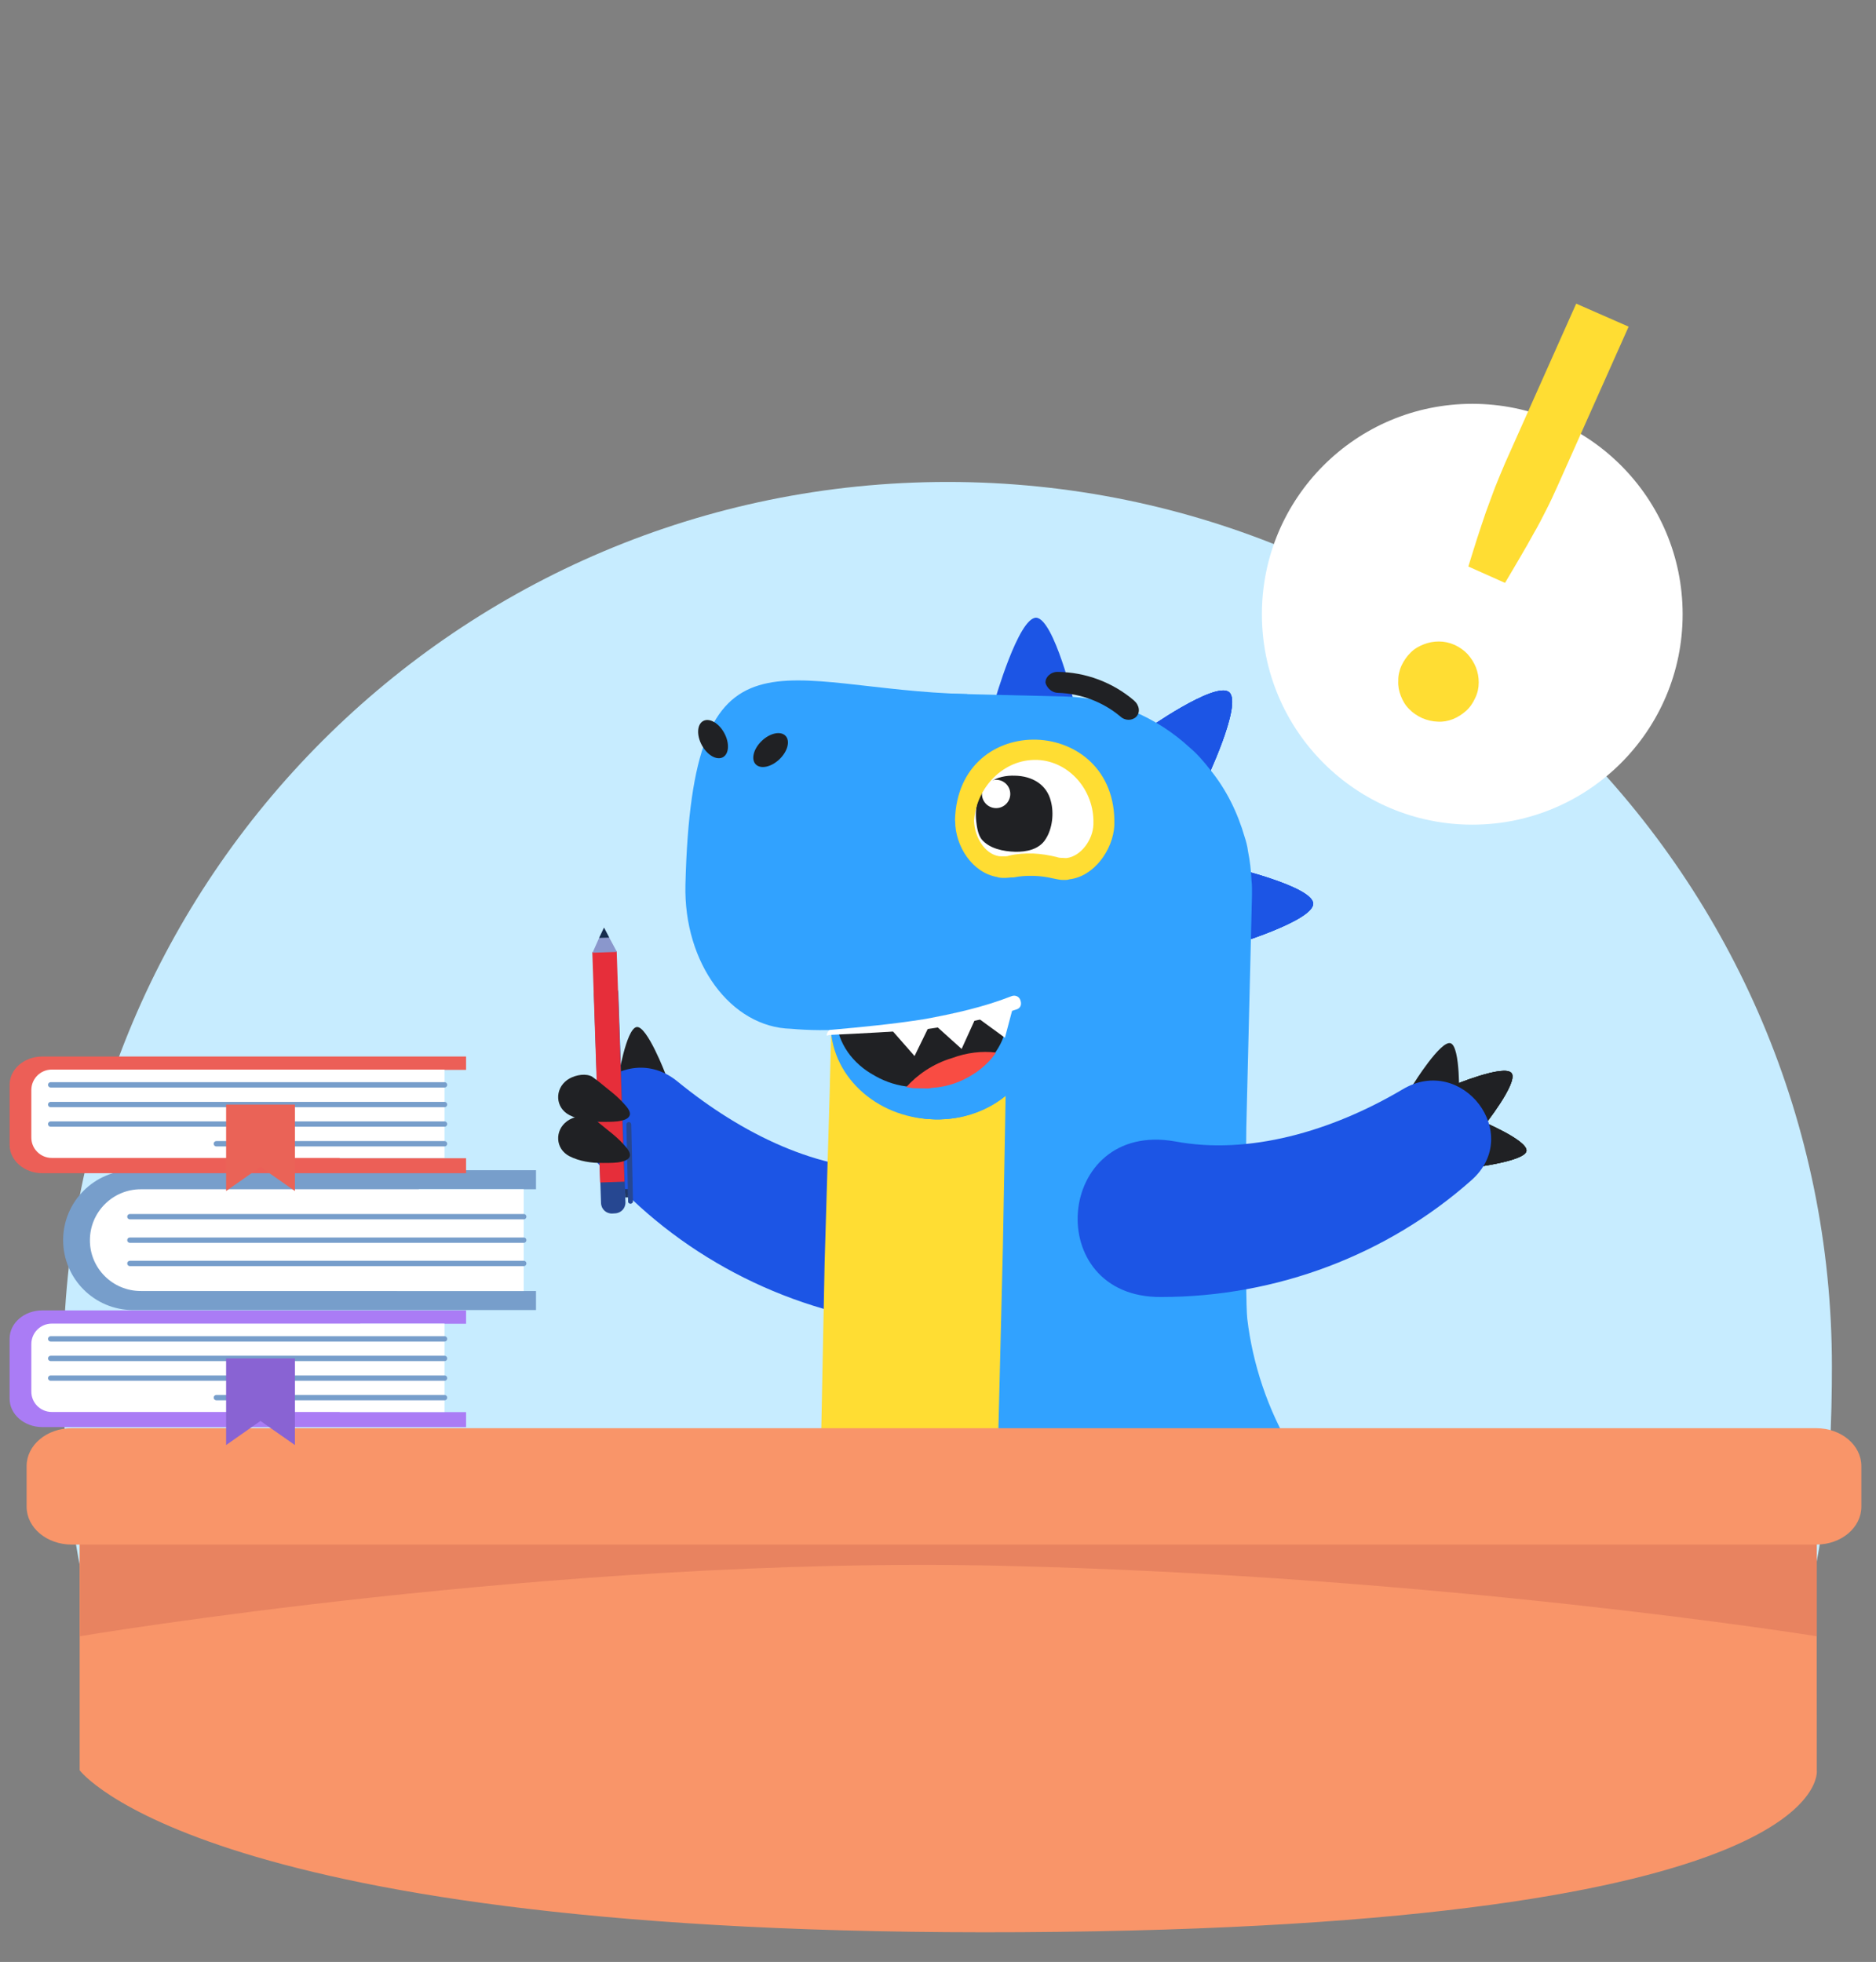
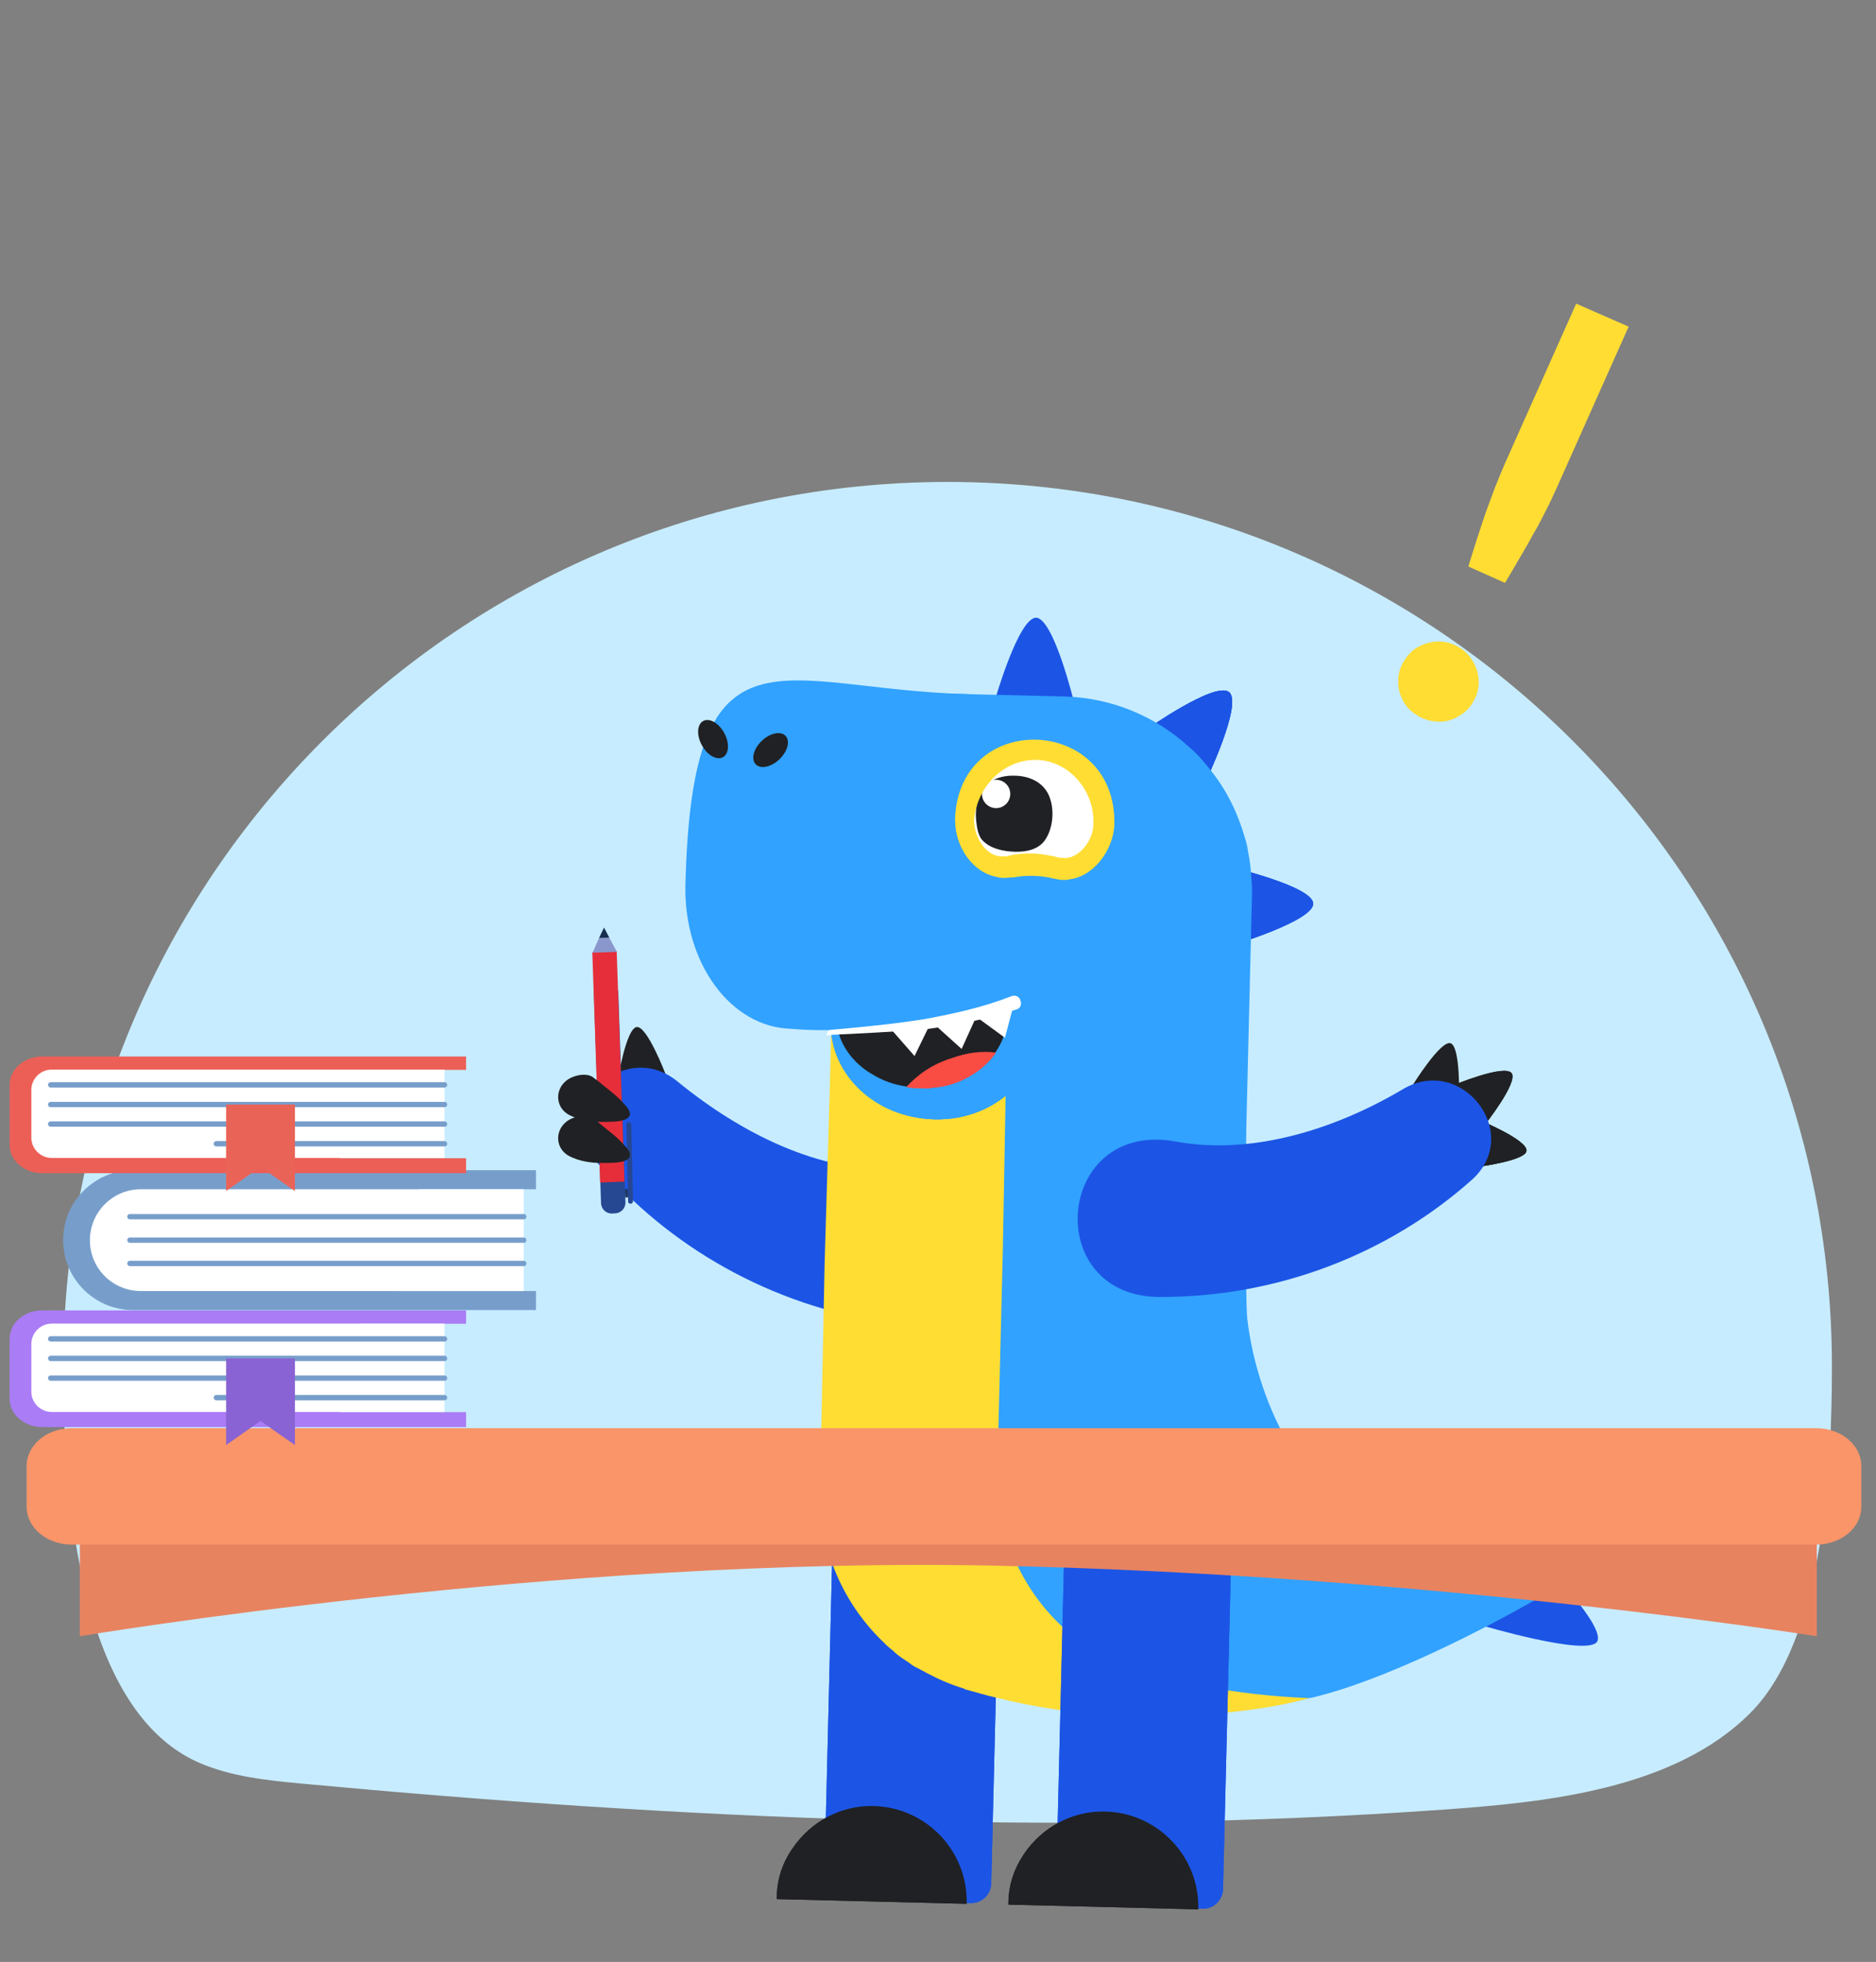
<svg xmlns="http://www.w3.org/2000/svg" version="1.1" id="Layer_1" x="0px" y="0px" viewBox="0 0 1191.4 1245.7" style="enable-background:new 0 0 1191.4 1245.7;" xml:space="preserve">
  <rect x="0" y="0" width="1191.4" height="1245.7" fill="#808080" stroke="none" />
  <style type="text/css">
	.st0{fill:#C7ECFF;}
	.st1{fill:#FFFFFF;}
	.st2{fill:#FFDD33;}
	.st3{fill-rule:evenodd;clip-rule:evenodd;fill:#1C55E5;}
	.st4{fill-rule:evenodd;clip-rule:evenodd;fill:#202124;}
	.st5{fill-rule:evenodd;clip-rule:evenodd;fill:#31A2FF;}
	.st6{fill-rule:evenodd;clip-rule:evenodd;fill:#FFDD33;}
	.st7{fill-rule:evenodd;clip-rule:evenodd;fill:#F94C43;}
	.st8{fill-rule:evenodd;clip-rule:evenodd;fill:#FFFFFF;}
	.st9{fill:#202124;}
	.st10{fill:#F99569;}
	.st11{fill:#E88360;}
	.st12{fill:#AA7CF5;}
	.st13{fill:none;stroke:#779ECB;stroke-width:3.389;stroke-linecap:round;stroke-linejoin:round;stroke-miterlimit:10;}
	.st14{fill:#8963D3;}
	.st15{fill:#779ECB;}
	.st16{fill:#EC5F57;}
	.st17{fill:#EA6357;}
	.st18{fill:#264791;}
	.st19{fill:#203865;}
	.st20{fill:#E62E3A;}
	.st21{fill:#8A97CC;}
	.st22{fill:#172E4E;}
</style>
  <path class="st0" d="M1163.4,867.6c0,63.4-4.7,172.4-51.5,219.7c-48.6,49.1-130.8,57.1-195.6,61.7c-241.1,17.1-483.5,5.9-724.3-16.5  c-22.4-2.1-45.2-4.4-65.8-13.4c-78.9-34.7-86-178.9-86-251.5C40.2,557.4,291.6,306,601.8,306S1163.4,557.4,1163.4,867.6z" />
-   <circle class="st1" cx="935" cy="390" r="133.6" />
  <g>
    <path class="st2" d="M890.1,422.5c1.5-3.1,3.4-5.9,5.8-8.2c2.4-2.4,5.2-4,8.3-5.2s6.2-1.8,9.6-1.8c3.4,0,6.7,0.7,10.1,2.2   c3.1,1.5,5.9,3.4,8.2,5.9c2.2,2.5,4,5.3,5.2,8.3c1.2,3.1,1.8,6.2,1.8,9.6s-0.7,6.7-2.2,9.8c-1.5,3.3-3.4,6.1-5.9,8.3   s-5.3,4-8.3,5.2c-3.1,1.2-6.2,1.8-9.6,1.6c-3.4-0.1-6.7-0.9-9.8-2.2c-3.3-1.5-6.1-3.4-8.5-5.9c-2.4-2.4-4-5.2-5.2-8.3   c-1.2-3.1-1.8-6.2-1.6-9.6C887.9,429.2,888.6,425.8,890.1,422.5z M1034.3,207.4l-45.1,101.1c-2.4,5.3-4.7,10.4-7.3,15.4   c-2.5,4.9-5,9.9-7.9,14.8c-2.7,4.9-5.5,9.9-8.6,15.1c-3,5.2-6.2,10.5-9.6,16.3l-23.3-10.4c1.9-6.4,3.9-12.3,5.6-17.9   c1.8-5.6,3.7-11.1,5.5-16.5c1.9-5.3,3.9-10.5,5.8-15.7c2.1-5.2,4.2-10.4,6.5-15.7l45.1-101.1L1034.3,207.4z" />
  </g>
  <g>
    <g>
      <g>
        <g id="Слой_x0020_1">
          <path class="st3" d="M837.5,968.5l-28.4-41.7c0,0,52.4-18.3,58.7-9.3C874.1,926.4,837.5,968.5,837.5,968.5z" />
          <path class="st3" d="M765.3,497l-38.7-32.8c0,0,45.2-32.1,54-24.7C789.4,446.9,765.3,497,765.3,497z" />
          <path class="st3" d="M780.8,600.7l-1.4-50.7c0,0,54.1,12.5,54.6,23.7C834.1,584.9,780.8,600.7,780.8,600.7L780.8,600.7z" />
          <path class="st3" d="M765.3,497l-38.7-32.8c0,0,45.2-32.1,54-24.7C789.4,446.9,765.3,497,765.3,497z" />
          <path class="st3" d="M780.8,600.7l-1.4-50.7c0,0,54.1,12.5,54.6,23.7C834.1,584.9,780.8,600.7,780.8,600.7L780.8,600.7z" />
          <path class="st3" d="M765.3,497l-38.7-32.8c0,0,45.2-32.1,54-24.7C789.4,446.9,765.3,497,765.3,497z" />
          <path class="st3" d="M780.8,600.7l-1.4-50.7c0,0,54.1,12.5,54.6,23.7C834.1,584.9,780.8,600.7,780.8,600.7L780.8,600.7z" />
          <path class="st3" d="M981.1,993.2l-41.5,38.4c0,0,68.8,20.5,74.7,10.7C1019.8,1032.9,981.2,993.4,981.1,993.2z" />
          <path class="st3" d="M903.4,1007.7l-40-30.7c0,0,43.9-33.9,52.7-27.4C924.9,956.2,903.5,1007.7,903.4,1007.7z" />
          <path class="st3" d="M985.6,996.2l-50.6-1.9c0,0,16.1-53,27.4-52.6C973.3,942.2,985.6,996.2,985.6,996.2z" />
          <path class="st4" d="M392.4,685.4l30.4-3.1c0,0-11.9-31.3-18.5-30.2C397.6,653.2,392.4,685.4,392.4,685.4z" />
          <path class="st3" d="M616.6,1208.3l-93.4-2.3l5.2-212.2c0.7-29.2,25.1-52.4,54.3-51.7l0,0c29.2,0.7,52.4,25.1,51.7,54.3      l-4.9,200.1C628.9,1203.3,623.4,1208.4,616.6,1208.3L616.6,1208.3z" />
          <path class="st4" d="M503.6,1173.2c11.2-16.3,30.2-27.1,51.2-26.5c33.3,0.8,60,28.5,59.1,62.1l-120.6-3      C493.2,1193.1,497.1,1182.4,503.6,1173.2L503.6,1173.2z" />
          <path class="st3" d="M616.6,1208.3l-93.4-2.3l5.2-212.2c0.7-29.2,25.1-52.4,54.3-51.7l0,0c29.2,0.7,52.4,25.1,51.7,54.3      l-4.9,200.1C628.9,1203.3,623.4,1208.4,616.6,1208.3L616.6,1208.3z" />
          <path class="st4" d="M503.6,1173.2c11.2-16.3,30.2-27.1,51.2-26.5c33.3,0.8,60,28.5,59.1,62.1l-120.6-3      C493.2,1193.1,497.1,1182.4,503.6,1173.2L503.6,1173.2z" />
          <path class="st3" d="M622.6,778.2c0.1,0.5,0.1,0.9,0.3,1.1c5.3,35.6-24.6,65.9-60.1,60.4c-72.8-10.8-138.4-47.8-184.1-102.2      c-28.9-33.9,17.5-78.8,51.6-50.8c40.9,33.4,90.2,57.5,137.6,55.6C594.7,741.8,618.3,751.7,622.6,778.2L622.6,778.2z" />
          <path class="st3" d="M682.3,446.7l-50.7-1.3c0,0,15.2-53.5,26.5-53.2C669.4,393,682.3,446.7,682.3,446.7z" />
          <path class="st5" d="M990.3,1006.9c-50.1,29.8-113.8,60.9-157.6,71.1c0,0,0,0-0.5,0c-2.7,0.9-5.8,1.3-8.5,2.1      c-23,4.7-45,7.9-65.7,8.7c-1.8,0-3.6,0.4-5.4,0.4c-1.4,0-2.3-0.1-3.6-0.1c-1,0-2.3-0.1-3.1-0.1c-2.2-0.1-4-0.1-5.8,0.4      c-2.7-0.1-5-0.1-7.6,0.3c-6.8-0.2-10.8-0.3-10.8-0.3l0,0c-36-0.9-65.8-6.1-87.7-11.6c-7.2-2-13.3-3.4-18.8-5      c-1,0-1.3-0.5-1.8-0.5c-0.4,0-0.4,0-0.9-0.5c-8-2.4-15.6-5.7-22.6-9.5c-1.3-0.5-2.8-1.4-3.6-1.9s-1.8-0.9-2.6-1.4      c-1.8-0.9-3.6-2.4-5.3-3.2c-3.4-2.3-7.1-4.7-10.1-7.4c0,0-0.5,0-0.5-0.5c-1.8-1.9-3.9-3.2-5.7-5.1      c-22.5-21.1-37.3-50.7-40.1-83.5c-0.3-4.5-0.6-9.4-0.5-13.9c0-1.3,0.1-2.7,0.1-4l0.1-4.5L522,916l0.9-38.1l4.5-182.9l0,0      l0.7-28.7l0.3-12.1c0,0,1.2-174.5,17.8-189.9c8.3-7.4,17.9-13.5,28.7-17.7c2.8-0.8,5.5-2,8.2-2.5c5.5-1.7,11.3-2.5,17.2-3.2      c3.1-0.4,5.8-0.4,9-0.3l66.4,1.6c30.8,0.8,58.8,13,79.9,32.5c4.9,4.1,9.2,9.2,13.1,14.2c10,12.3,17.2,26.8,21.8,42.7      c0.9,2.7,1.7,5.8,2.1,9c1.2,5.8,1.9,12.1,2.2,18.4c0.4,3.1,0.3,6.3,0.3,9.4L791.5,716c-0.3,13.9-0.8,107.2,0.6,121.2      c6.7,57.2,39,118.4,91.3,142.4c28,12.8,58.6,18.7,99.2,3.2h0.4C997.1,983.3,1001.7,1000.2,990.3,1006.9z" />
          <path class="st6" d="M724.5,1061c-16-5.4-31-12.9-44.2-23.5c0,0,0,0-0.5,0c0,0-0.5,0-0.5-0.5c-28.9-24.5-46.9-61.8-45.9-102.6      c0-1.3,0.1-2.7,0.1-4l3.4-138.1l2.8-154.2c-31.3,10.8-69.2,16.7-111.8,16.5l-0.7,27.4l-0.3,12.1l0,0l0,0l-3.2,107.7l-2.1,105      l-0.2,9l0,0l-0.5,20.7l-0.1,4.5c0,1.3-0.1,2.7-0.1,4c-0.9,38.1,14.8,73.4,40.7,98c1.8,1.9,3.4,3.2,5.7,5.1c0,0,0.5,0,0.5,0.5      c3,2.8,6.5,5,10.1,7.4c1.7,1.4,3.4,2.4,5.2,3.2c0.9,0.5,1.8,0.9,2.6,1.4c1.3,0.5,2.3,1.4,3.6,1.9c7.1,3.8,14.6,7,22.6,9.5      c0.4,0,0.4,0,0.9,0.5c0.5,0,1.3,0.5,1.8,0.5c5.4,1.4,11.6,3.4,18.8,5c21.9,5.5,51.8,10.7,87.7,11.6l0,0c0,0,4,0.1,10.8,0.3      c2.7,0.1,5,0.1,7.6-0.3c1.8,0,4,0.1,5.8-0.4c0.9,0,2.3,0.1,3.1,0.1c1.3,0,2.3,0.1,3.6,0.1c1.8,0,3.6,0.1,5.4-0.4h0.5      c21.1-1.3,48.5-3.8,73.8-10.8c0,0,0,0,0.5,0C782.9,1076.3,745.4,1067.3,724.5,1061L724.5,1061z" />
          <ellipse transform="matrix(2.467694e-02 -1 1 2.467694e-02 -70.104 1229.641)" class="st5" cx="595.1" cy="650.7" rx="60.1" ry="65.4" />
          <path class="st4" d="M644.7,647.4c-0.2,7.6-2.7,14.3-6.8,20.5c-3.2,4.9-7.8,9.2-12.9,12.8c-0.5,0.4-0.9,0.4-1.3,0.8      c-7.3,4.8-16.3,8.2-26.2,8.8c-0.9,0-1.8,0.5-3.1,0.4c-1.8,0-3.1-0.1-5-0.1c-1.3,0-2.7-0.1-4-0.1s-3.1-0.6-4.5-0.6      c-8.1-1.1-15.2-3.9-21.4-7.7c-0.4,0-0.4-0.5-0.9-0.5c-13.7-8.3-22.3-22.1-22-36.8c0.6-24.7,25.3-44.3,54.9-43.5      C621.8,602.5,645.5,622.8,644.7,647.4z" />
          <path class="st7" d="M638,668.4c-3.2,4.9-7.8,9.2-12.9,12.7c-0.5,0.4-0.9,0.4-1.3,0.8c-7.3,4.8-16.3,8.2-26.2,8.8      c-0.9,0-1.8,0.5-3.1,0.4c-1.8,0-3.1-0.1-5-0.1c-1.3,0-2.7-0.1-4-0.1s-3.1-0.6-4.5-0.6c6.9-7.8,17-14.9,29.1-18.5      C619.7,668.5,629.2,667.3,638,668.4L638,668.4z" />
          <path class="st3" d="M763.7,1211.9l-93.3-2.3l5.2-212.2c0.7-29.2,25.1-52.4,54.3-51.7l0,0c29.2,0.7,52.4,25.1,51.7,54.3      l-4.9,200.1C776.1,1206.8,770.5,1212.1,763.7,1211.9z" />
          <path class="st4" d="M650.6,1176.7c11.2-16.3,30.3-27.1,51.3-26.5c33.3,0.8,60,28.5,59.1,62.1l-120.6-3      C640.3,1196.8,644.2,1186.1,650.6,1176.7z" />
          <ellipse transform="matrix(0.724 -0.689 0.689 0.724 -193.324 468.943)" class="st4" cx="489.8" cy="476.2" rx="13.1" ry="8.1" />
          <polygon class="st8" points="595.4,649 623.5,643.4 613.4,665.1     " />
          <polygon class="st8" points="574.4,651.6 600.5,648.2 590,669.5     " />
          <polygon class="st8" points="618.1,645 643,636.2 637,658.9     " />
          <path id="mouth_00000140711485992762804820000000104958632370276993_" class="st8" d="M530.3,654.2c18.8-1.8,38.2-4,57.2-7.1      c18.9-3.6,37.4-7.7,55-14.4l0,0c2.2-0.9,5,0.1,5.7,2.8c0.9,2.7-0.1,5-2.8,5.7l0,0c-19,6.3-38,9.8-57.3,12.5      c-19.3,2.6-38.7,4.5-58,5.4c-1.4,0-2.3-1.1-2.2-2.4C528.5,654.9,529.5,654.1,530.3,654.2L530.3,654.2L530.3,654.2z" />
          <ellipse transform="matrix(2.467694e-02 -1 1 2.467694e-02 -70.104 1229.641)" class="st5" cx="595.1" cy="650.7" rx="60.1" ry="65.4" />
          <path class="st4" d="M644.7,647.4c-0.2,7.6-2.7,14.3-6.8,20.5c-3.2,4.9-7.8,9.2-12.9,12.8c-0.5,0.4-0.9,0.4-1.3,0.8      c-7.3,4.8-16.3,8.2-26.2,8.8c-0.9,0-1.8,0.5-3.1,0.4c-1.8,0-3.1-0.1-5-0.1c-1.3,0-2.7-0.1-4-0.1s-3.1-0.6-4.5-0.6      c-8.1-1.1-15.2-3.9-21.4-7.7c-0.4,0-0.4-0.5-0.9-0.5c-13.7-8.3-22.3-22.1-22-36.8c0.6-24.7,25.3-44.3,54.9-43.5      C621.8,602.5,645.5,622.8,644.7,647.4z" />
          <path class="st7" d="M638,668.4c-3.2,4.9-7.8,9.2-12.9,12.7c-0.5,0.4-0.9,0.4-1.3,0.8c-7.3,4.8-16.3,8.2-26.2,8.8      c-0.9,0-1.8,0.5-3.1,0.4c-1.8,0-3.1-0.1-5-0.1c-1.3,0-2.7-0.1-4-0.1s-3.1-0.6-4.5-0.6c6.9-7.8,17-14.9,29.1-18.5      C619.7,668.5,629.2,667.3,638,668.4L638,668.4z" />
          <path class="st3" d="M763.7,1211.9l-93.3-2.3l5.2-212.2c0.7-29.2,25.1-52.4,54.3-51.7l0,0c29.2,0.7,52.4,25.1,51.7,54.3      l-4.9,200.1C776.1,1206.8,770.5,1212.1,763.7,1211.9z" />
          <path class="st4" d="M650.6,1176.7c11.2-16.3,30.3-27.1,51.3-26.5c33.3,0.8,60,28.5,59.1,62.1l-120.6-3      C640.3,1196.8,644.2,1186.1,650.6,1176.7z" />
          <ellipse transform="matrix(0.724 -0.689 0.689 0.724 -193.324 468.943)" class="st4" cx="489.8" cy="476.2" rx="13.1" ry="8.1" />
          <polygon class="st8" points="595.4,649 623.5,643.4 613.4,665.1     " />
          <polygon class="st8" points="574.4,651.6 600.5,648.2 590,669.5     " />
          <polygon class="st8" points="618.1,645 643,636.2 637,658.9     " />
          <path id="mouth_0" class="st8" d="M530.3,654.2c18.8-1.8,38.2-4,57.2-7.1c18.9-3.6,37.4-7.7,55-14.4l0,0c2.2-0.9,5,0.1,5.7,2.8      c0.9,2.7-0.1,5-2.8,5.7l0,0c-19,6.3-38,9.8-57.3,12.5c-19.3,2.6-38.7,4.5-58,5.4c-1.4,0-2.3-1.1-2.2-2.4      C528.5,654.9,529.5,654.1,530.3,654.2L530.3,654.2L530.3,654.2z" />
          <ellipse transform="matrix(2.467694e-02 -1 1 2.467694e-02 -71.217 1228.398)" class="st5" cx="593.9" cy="650.7" rx="60.1" ry="66.6" />
          <path class="st4" d="M639.3,647.4c-0.2,7.6-2.7,14.3-6.9,20.4c-3.2,4.9-7.8,9.2-12.9,12.8c-0.5,0.4-0.9,0.4-1.3,0.8      c-7.3,4.8-16.3,8.2-26.2,8.8c-0.9,0-1.8,0.5-3.1,0.4c-1.8,0-3.1-0.1-5-0.1c-1.3,0-2.7-0.1-4-0.1s-3.1-0.6-4.5-0.6      c-8.1-1.1-15.2-3.9-21.4-7.7c-0.4,0-0.4-0.5-0.9-0.5c-13.7-8.3-22.3-22.1-22-36.8c0.6-24.7,25.3-44.3,54.9-43.5      C616.2,602.4,639.9,622.7,639.3,647.4L639.3,647.4z" />
          <path class="st5" d="M667.3,627.2c-60.6,18.6-119.1,30.2-164.9,26c-38.3-0.9-68.3-41.8-67.1-91.4c4.3-173.4,60.4-124,179-121.1      C613.7,440.7,667.3,627.2,667.3,627.2z" />
          <path class="st7" d="M632.5,668.3c-3.2,4.9-7.8,9.2-12.9,12.8c-0.5,0.4-0.9,0.4-1.3,0.8c-7.3,4.8-16.3,8.2-26.2,8.8      c-0.9,0-1.8,0.5-3.1,0.4c-1.8,0-3.1-0.1-5-0.1c-1.3,0-2.7-0.1-4-0.1s-3.1-0.6-4.5-0.6c6.9-7.8,17-14.9,29.1-18.5      C614.1,668.3,623.6,667.2,632.5,668.3z" />
          <ellipse transform="matrix(0.878 -0.478 0.478 0.878 -169.208 273.998)" class="st4" cx="453.1" cy="469.1" rx="8.1" ry="13.1" />
          <ellipse transform="matrix(0.724 -0.689 0.689 0.724 -193.324 468.943)" class="st4" cx="489.8" cy="476.2" rx="13.1" ry="8.1" />
          <polygon class="st8" points="592.7,649.8 620.6,644.2 610.7,666     " />
          <polygon class="st8" points="565.1,652.6 591.2,649.2 580.8,670.5     " />
          <polygon class="st8" points="619.3,645.1 644.2,636.3 638.2,658.9     " />
          <path id="mouth_1" class="st8" d="M587.5,647c18.9-3.5,37.3-7.6,54.9-14.5l0,0c2.2-0.9,5,0.1,5.7,2.8c0.9,2.7-0.1,5-2.8,5.7l0,0      c-19,6.3-38,9.8-57.3,12.5c-18.9,1.5-41.7,2.7-60.9,3.6c-1.3,0-2.1,1.1-2.1-0.2c0.5-1.7,1.5-3,2.4-3      C547.5,652.1,567.7,650.2,587.5,647L587.5,647z" />
          <path class="st8" d="M675.5,548.9c-1.7,0-3.5-0.1-5.3-0.6c-4.5-1-9.4-1.5-14.4-1.7c-5-0.1-9.9,0.3-14.4,1      c-1.7,0.5-3.5,0.4-5.3,0.4c-1.3,0-2.8-0.1-3.6-0.6c-12.5-2-22.1-13-22.2-26.1v-0.9c0.6-25.5,21.8-45.7,47.4-45.1h1.3      c24.7,1,44.3,22.2,43.7,46.8v0.5c-0.3,13-10.4,23.4-23.5,25C678.3,548.9,677,548.9,675.5,548.9z" />
          <path class="st4" d="M681.5,530.6c-0.1,4.1-1.1,8.1-3,11.2c-2.3,0.3-4.5,0.3-6.8-0.7c-5-1.1-10.4-2.1-15.7-2.2      c-5.4-0.1-10.8,0.2-15.7,1.4c-2.3,0.4-4.5,0.4-6.8,0.3c-1.7-3.7-2.5-7.3-2.4-11.3c0.3-13.9,11.9-24.9,25.8-24.6      C670.9,505.2,681.8,516.7,681.5,530.6z" />
          <ellipse class="st8" cx="668.4" cy="514.6" rx="9" ry="9" />
          <path class="st8" d="M675.5,548.9c-1.7,0-3.5-0.1-5.3-0.6c-4.5-1-9.4-1.5-14.4-1.7c-5-0.1-9.9,0.3-14.4,1      c-1.7,0.5-3.5,0.4-5.3,0.4c-1.3,0-2.8-0.1-3.6-0.6c-12.5-2-22.1-13-22.2-26.1v-0.9c0.6-25.5,21.8-45.7,47.4-45.1h1.3      c24.7,1,44.3,22.2,43.7,46.8v0.5c-0.3,13-10.4,23.4-23.5,25C678.3,548.9,677,548.9,675.5,548.9z" />
          <path class="st4" d="M681.5,530.6c-0.1,4.1-1.1,8.1-3,11.2c-2.3,0.3-4.5,0.3-6.8-0.7c-5-1.1-10.4-2.1-15.7-2.2      c-5.4-0.1-10.8,0.2-15.7,1.4c-2.3,0.4-4.5,0.4-6.8,0.3c-1.7-3.7-2.5-7.3-2.4-11.3c0.3-13.9,11.9-24.9,25.8-24.6      C670.9,505.2,681.8,516.7,681.5,530.6z" />
          <ellipse class="st8" cx="668.4" cy="514.6" rx="9" ry="9" />
          <path class="st8" d="M675.8,554.6c-1.8,0-3.6-0.1-5.2-0.6c-4.5-1-9.4-1.5-14.4-1.7c-5-0.1-9.9,0.3-14.4,1      c-1.8,0.5-3.6,0.4-5.4,0.4c-1.3,0-2.8-0.1-3.6-0.6c-12.5-2.1-22.2-18.8-22.3-31.9v-0.9c0.6-25.5,21.8-45.7,47.4-45.1h1.3      c24.7,1.1,44.3,22.2,43.7,46.8v0.5c-0.3,13.1-10.3,29.3-23.4,30.8C678.4,554.7,677.1,554.6,675.8,554.6L675.8,554.6z" />
          <path class="st4" d="M667.4,508.8c2,7.5,1,17.2-3.3,23.9c-4,6.6-12.2,8.3-19.5,8.1c-7.4-0.2-16.4-2-21.3-8      c-2.2-3-2.9-7.6-3.3-11.2c-1-8.9,1-19.2,8.6-24.9c4.6-3.3,10.4-4.4,15.9-4.2C655.4,492.7,664.8,498,667.4,508.8z" />
          <ellipse class="st8" cx="632.6" cy="504.1" rx="9" ry="9" />
          <path class="st6" d="M658.2,482.5c0.4,0,0.9,0,0.7,0c20.2,0.9,36.1,19.3,35.5,40.3v0.5c-0.2,9.9-8,20.4-17,21.5      c-0.9,0-1.7,0-2.6-0.1c-1.3,0-2.6-0.1-3.9-0.6c-4.7-1.1-9.7-2-15-2.2c-5.1-0.1-10.3,0.2-15.1,1.4c-1.3,0.5-2.6,0.4-3.9,0.4      c-0.9,0-1.7,0-2.6-0.1c-9.1-1.5-15.4-12.4-15.7-22.3v-0.5C620.3,499.5,637.6,482,658.2,482.5L658.2,482.5z M606.5,520.7l0.1,0.6      l0,0l0,0c0,16.1,11,32.8,26.5,35.5c1.2,0.5,2.9,0.6,4.2,0.6c2.2,0.1,4.2-0.4,6.4-0.3c3.9-0.8,8.1-1.1,12.5-1s8.6,0.7,12.4,1.6      c2.2,0.4,4.2,1,6.4,1c1.2,0,2.9,0.1,4.2-0.4c15.5-1.8,27.6-18.5,28.5-34.2l0,0l0,0v-0.5C709.4,454.1,608.3,450.2,606.5,520.7      L606.5,520.7z" />
        </g>
      </g>
      <g id="_817338112">
        <path class="st4" d="M960,681.4c-4.5-6-37.4,7.8-37.4,7.8l19.7,25.8C942.3,715.1,964.3,687.4,960,681.4z" />
        <path class="st4" d="M935.4,741.3c0,0,33.1-4,34-10.5c1.1-6.8-29.6-19.5-29.6-19.5L935.4,741.3L935.4,741.3z" />
        <path class="st4" d="M960,681.4c-4.5-6-37.4,7.8-37.4,7.8l19.7,25.8C942.3,715.1,964.3,687.4,960,681.4z" />
        <path class="st4" d="M935.4,741.3c0,0,33.1-4,34-10.5c1.1-6.8-29.6-19.5-29.6-19.5L935.4,741.3L935.4,741.3z" />
        <path class="st4" d="M926.6,697.4c0,0,1-32.6-5.3-35c-6.2-2.3-23.9,26.2-23.9,26.2L926.6,697.4L926.6,697.4z" />
-         <path class="st4" d="M960,681.4c-4.5-6-37.4,7.8-37.4,7.8l19.7,25.8C942.3,715.1,964.3,687.4,960,681.4z" />
        <path class="st4" d="M935.4,741.3c0,0,33.1-4,34-10.5c1.1-6.8-29.6-19.5-29.6-19.5L935.4,741.3L935.4,741.3z" />
        <path class="st3" d="M737.4,823.5c-76.4,0.6-67.4-112.2,8.8-98.8c46.6,8.8,99.2-6.2,144.5-33c37.9-22.7,77.1,28.5,43.6,57.8     C881.3,796.5,811,823.5,737.4,823.5L737.4,823.5z" />
      </g>
    </g>
-     <path id="brow_back_00000054260989618814285530000017176587012160911280_" class="st9" d="M711.6,455c-11-9.3-25.1-14.6-39.6-15.1   c-3.7,0-6.9-2.7-8-6.2l0,0c-0.4-3.6,3.3-7.2,7.7-7.1c17.7,0.2,34.9,6.6,48.4,18.1c3.6,3.1,4.2,7.7,1.4,10.5l0,0   C718.7,457.8,714.3,457.5,711.6,455z" />
  </g>
  <g>
-     <path class="st10" d="M1153.8,1124c0,0,14,99.8-505.6,102.8c-519.5,3-597.6-102.8-597.6-102.8V933.8h1103.1L1153.8,1124   L1153.8,1124z" />
    <path class="st11" d="M1153.8,1038.9c0,0-241.3-38.7-520.8-44.8s-582.3,44.8-582.3,44.8V933.8h1103.1V1038.9z" />
    <path class="st10" d="M45.6,906.8h1107.8c15.9,0,28.7,10.7,28.7,24.1v25.7c0,13.4-12.8,24.1-28.7,24.1H45.6   c-15.9,0-28.7-10.7-28.7-24.1v-25.7C16.9,917.5,29.7,906.8,45.6,906.8z" />
  </g>
  <g>
    <g>
      <path class="st12" d="M296,906.1H26.9c-11.5,0-20.8-8.1-20.8-18V850c0-10,9.3-18,20.8-18H296v8.5h-67.2l-13.1,56.1H296V906.1z" />
      <path class="st1" d="M32.9,896.5h249.4v-56.1H32.9c-7.2,0-13,5.8-13,13v30C19.8,890.7,25.7,896.5,32.9,896.5z" />
      <line class="st13" x1="32.2" y1="850.1" x2="282.3" y2="850.1" />
      <line class="st13" x1="32.2" y1="862.5" x2="282.3" y2="862.5" />
      <line class="st13" x1="32.2" y1="875" x2="282.3" y2="875" />
      <line class="st13" x1="137.4" y1="887.4" x2="282.3" y2="887.4" />
      <polygon class="st14" points="187.3,917.5 165.4,902.2 143.6,917.5 143.6,862.5 187.3,862.5   " />
    </g>
    <path class="st15" d="M340.4,831.8H84.5c-24.5,0-44.4-19.9-44.4-44.4l0,0c0-24.5,19.9-44.4,44.4-44.4h255.9v12.1H266l-13.7,64.6   h88.1V831.8z" />
    <path class="st1" d="M89.4,819.7h243.2v-64.6H89.4c-17.8,0-32.3,14.5-32.3,32.3l0,0C57,805.2,71.5,819.7,89.4,819.7z" />
    <line class="st13" x1="82.5" y1="772.5" x2="332.6" y2="772.5" />
    <line class="st13" x1="82.5" y1="787.4" x2="332.6" y2="787.4" />
    <line class="st13" x1="82.5" y1="802.2" x2="332.6" y2="802.2" />
    <g>
      <path class="st16" d="M296,744.9H26.9c-11.5,0-20.8-8.1-20.8-18v-38.1c0-10,9.3-18,20.8-18H296v8.5h-67.2l-13.1,56.1H296V744.9z" />
      <path class="st1" d="M32.9,735.2h249.4v-56.1H32.9c-7.2,0-13,5.8-13,13v30C19.8,729.4,25.7,735.2,32.9,735.2z" />
      <line class="st13" x1="32.2" y1="688.8" x2="282.3" y2="688.8" />
      <line class="st13" x1="32.2" y1="701.3" x2="282.3" y2="701.3" />
      <line class="st13" x1="32.2" y1="713.7" x2="282.3" y2="713.7" />
      <line class="st13" x1="137.4" y1="726.2" x2="282.3" y2="726.2" />
      <polygon class="st17" points="187.3,756.2 165.4,740.9 143.6,756.2 143.6,701.3 187.3,701.3   " />
    </g>
  </g>
  <g>
    <g>
      <path class="st18" d="M400.5,764.3L400.5,764.3c0.9-0.1,1.5-0.8,1.5-1.6l-1.1-48.8c-0.1-0.9-0.8-1.5-1.6-1.5l0,0    c-0.9,0.1-1.5,0.8-1.5,1.6l1.1,48.8C398.8,763.6,399.5,764.3,400.5,764.3z" />
      <rect x="396.9" y="754.8" transform="matrix(1 -2.242531e-02 2.242531e-02 1 -16.885 9.111)" class="st19" width="1.8" height="5.3" />
    </g>
    <path class="st18" d="M383.9,624.2l1.6-0.1c3.9-0.2,7.1,2.8,7.2,6.7l4.5,132.4c0.2,3.9-2.8,7.1-6.7,7.2l-1.6,0.1   c-3.9,0.2-7.1-2.8-7.2-6.7l-4.5-132.4C377.1,627.6,380,624.4,383.9,624.2z" />
    <rect x="378.8" y="604.5" transform="matrix(0.999 -3.393283e-02 3.393283e-02 0.999 -22.773 13.507)" class="st20" width="15.5" height="146.4" />
    <polygon class="st21" points="386.9,595.3 391.8,604.4 376.3,604.9 380.5,595.5 383.6,589  " />
    <polygon class="st22" points="386.9,595.3 380.5,595.5 383.6,589  " />
  </g>
  <path class="st4" d="M374.7,709.1c-4.5-1.6-10.9,0.1-14.5,2.7c-8.1,5.9-7.6,17.6,1.4,22.3c6.5,3.3,14.1,4.4,21.2,4.3  c3.7-0.1,15.4,0.6,17.1-4.1c0.9-2.6-2.1-5.7-3.6-7.4c-3-3.4-6.5-6.4-10.1-9.2c-3.1-2.5-6.4-5.3-9.6-7.6  C376,709.6,375.4,709.3,374.7,709.1z" />
  <path class="st4" d="M374.7,683c-4.5-1.6-10.9,0.1-14.5,2.7c-8.1,5.9-7.6,17.6,1.4,22.3c6.5,3.3,14.1,4.4,21.2,4.3  c3.7-0.1,15.4,0.6,17.1-4.1c0.9-2.6-2.1-5.7-3.6-7.4c-3-3.4-6.5-6.4-10.1-9.2c-3.1-2.5-6.4-5.3-9.6-7.6  C376,683.5,375.4,683.2,374.7,683z" />
</svg>